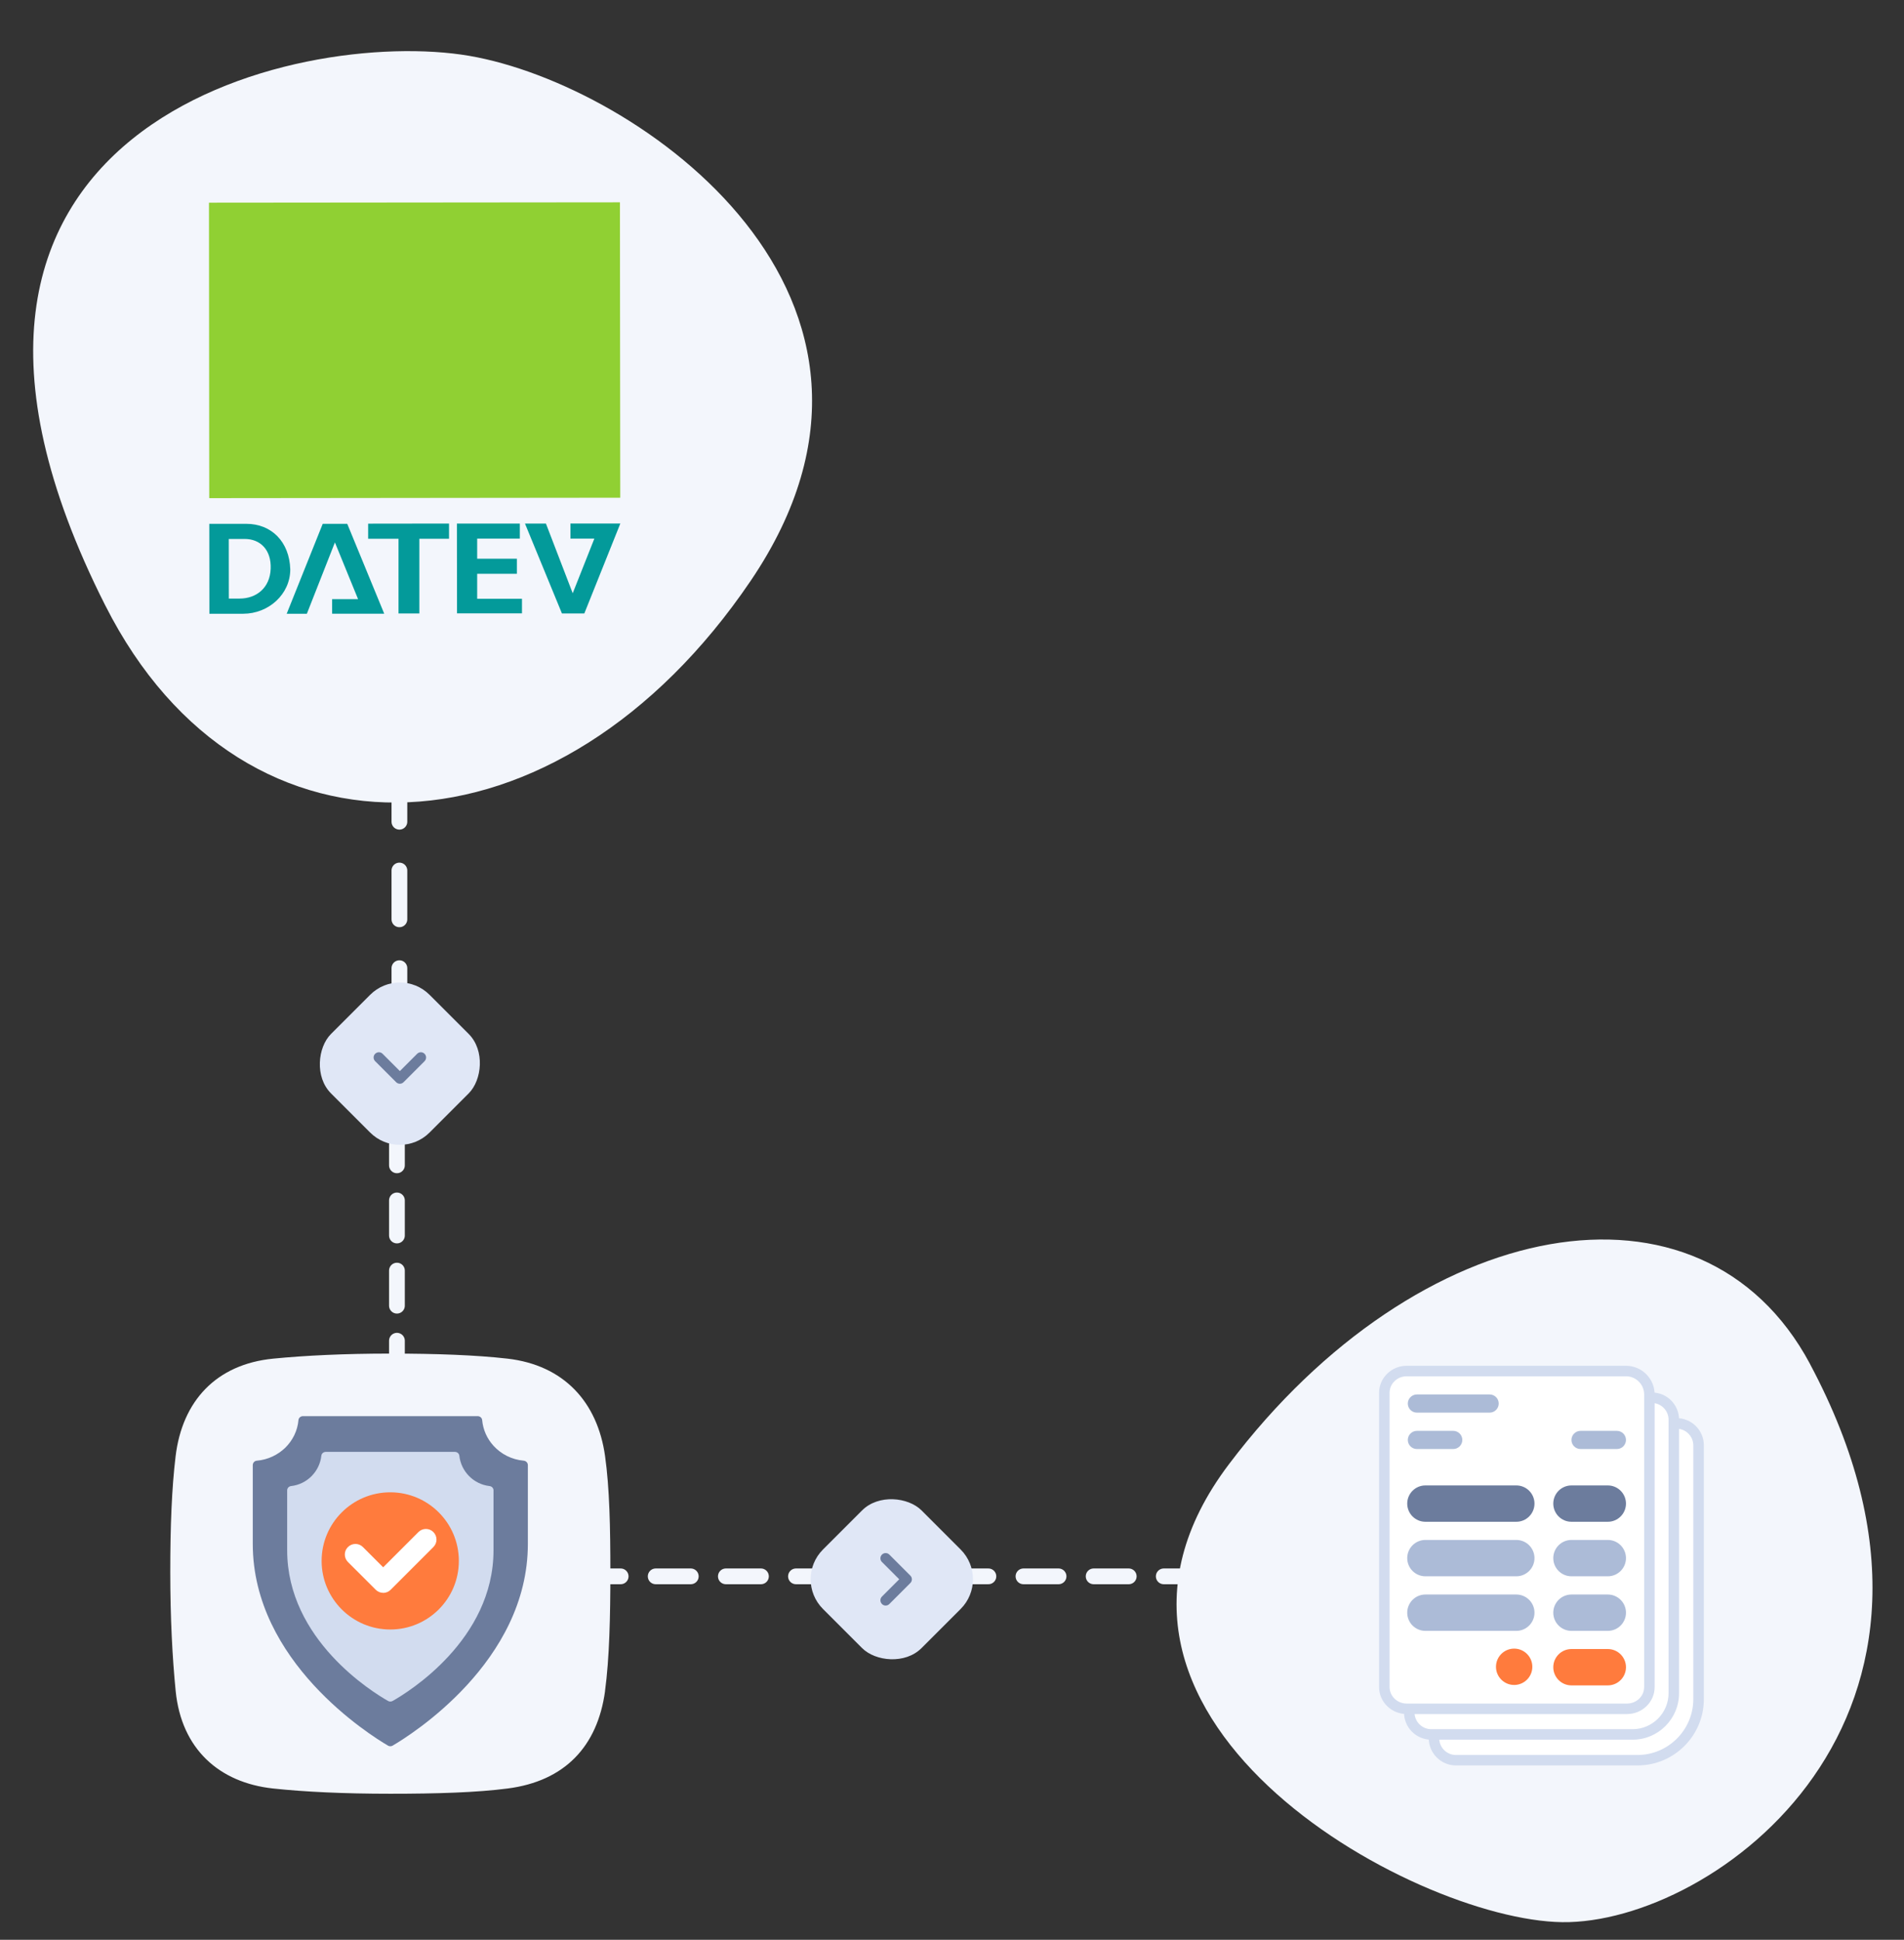
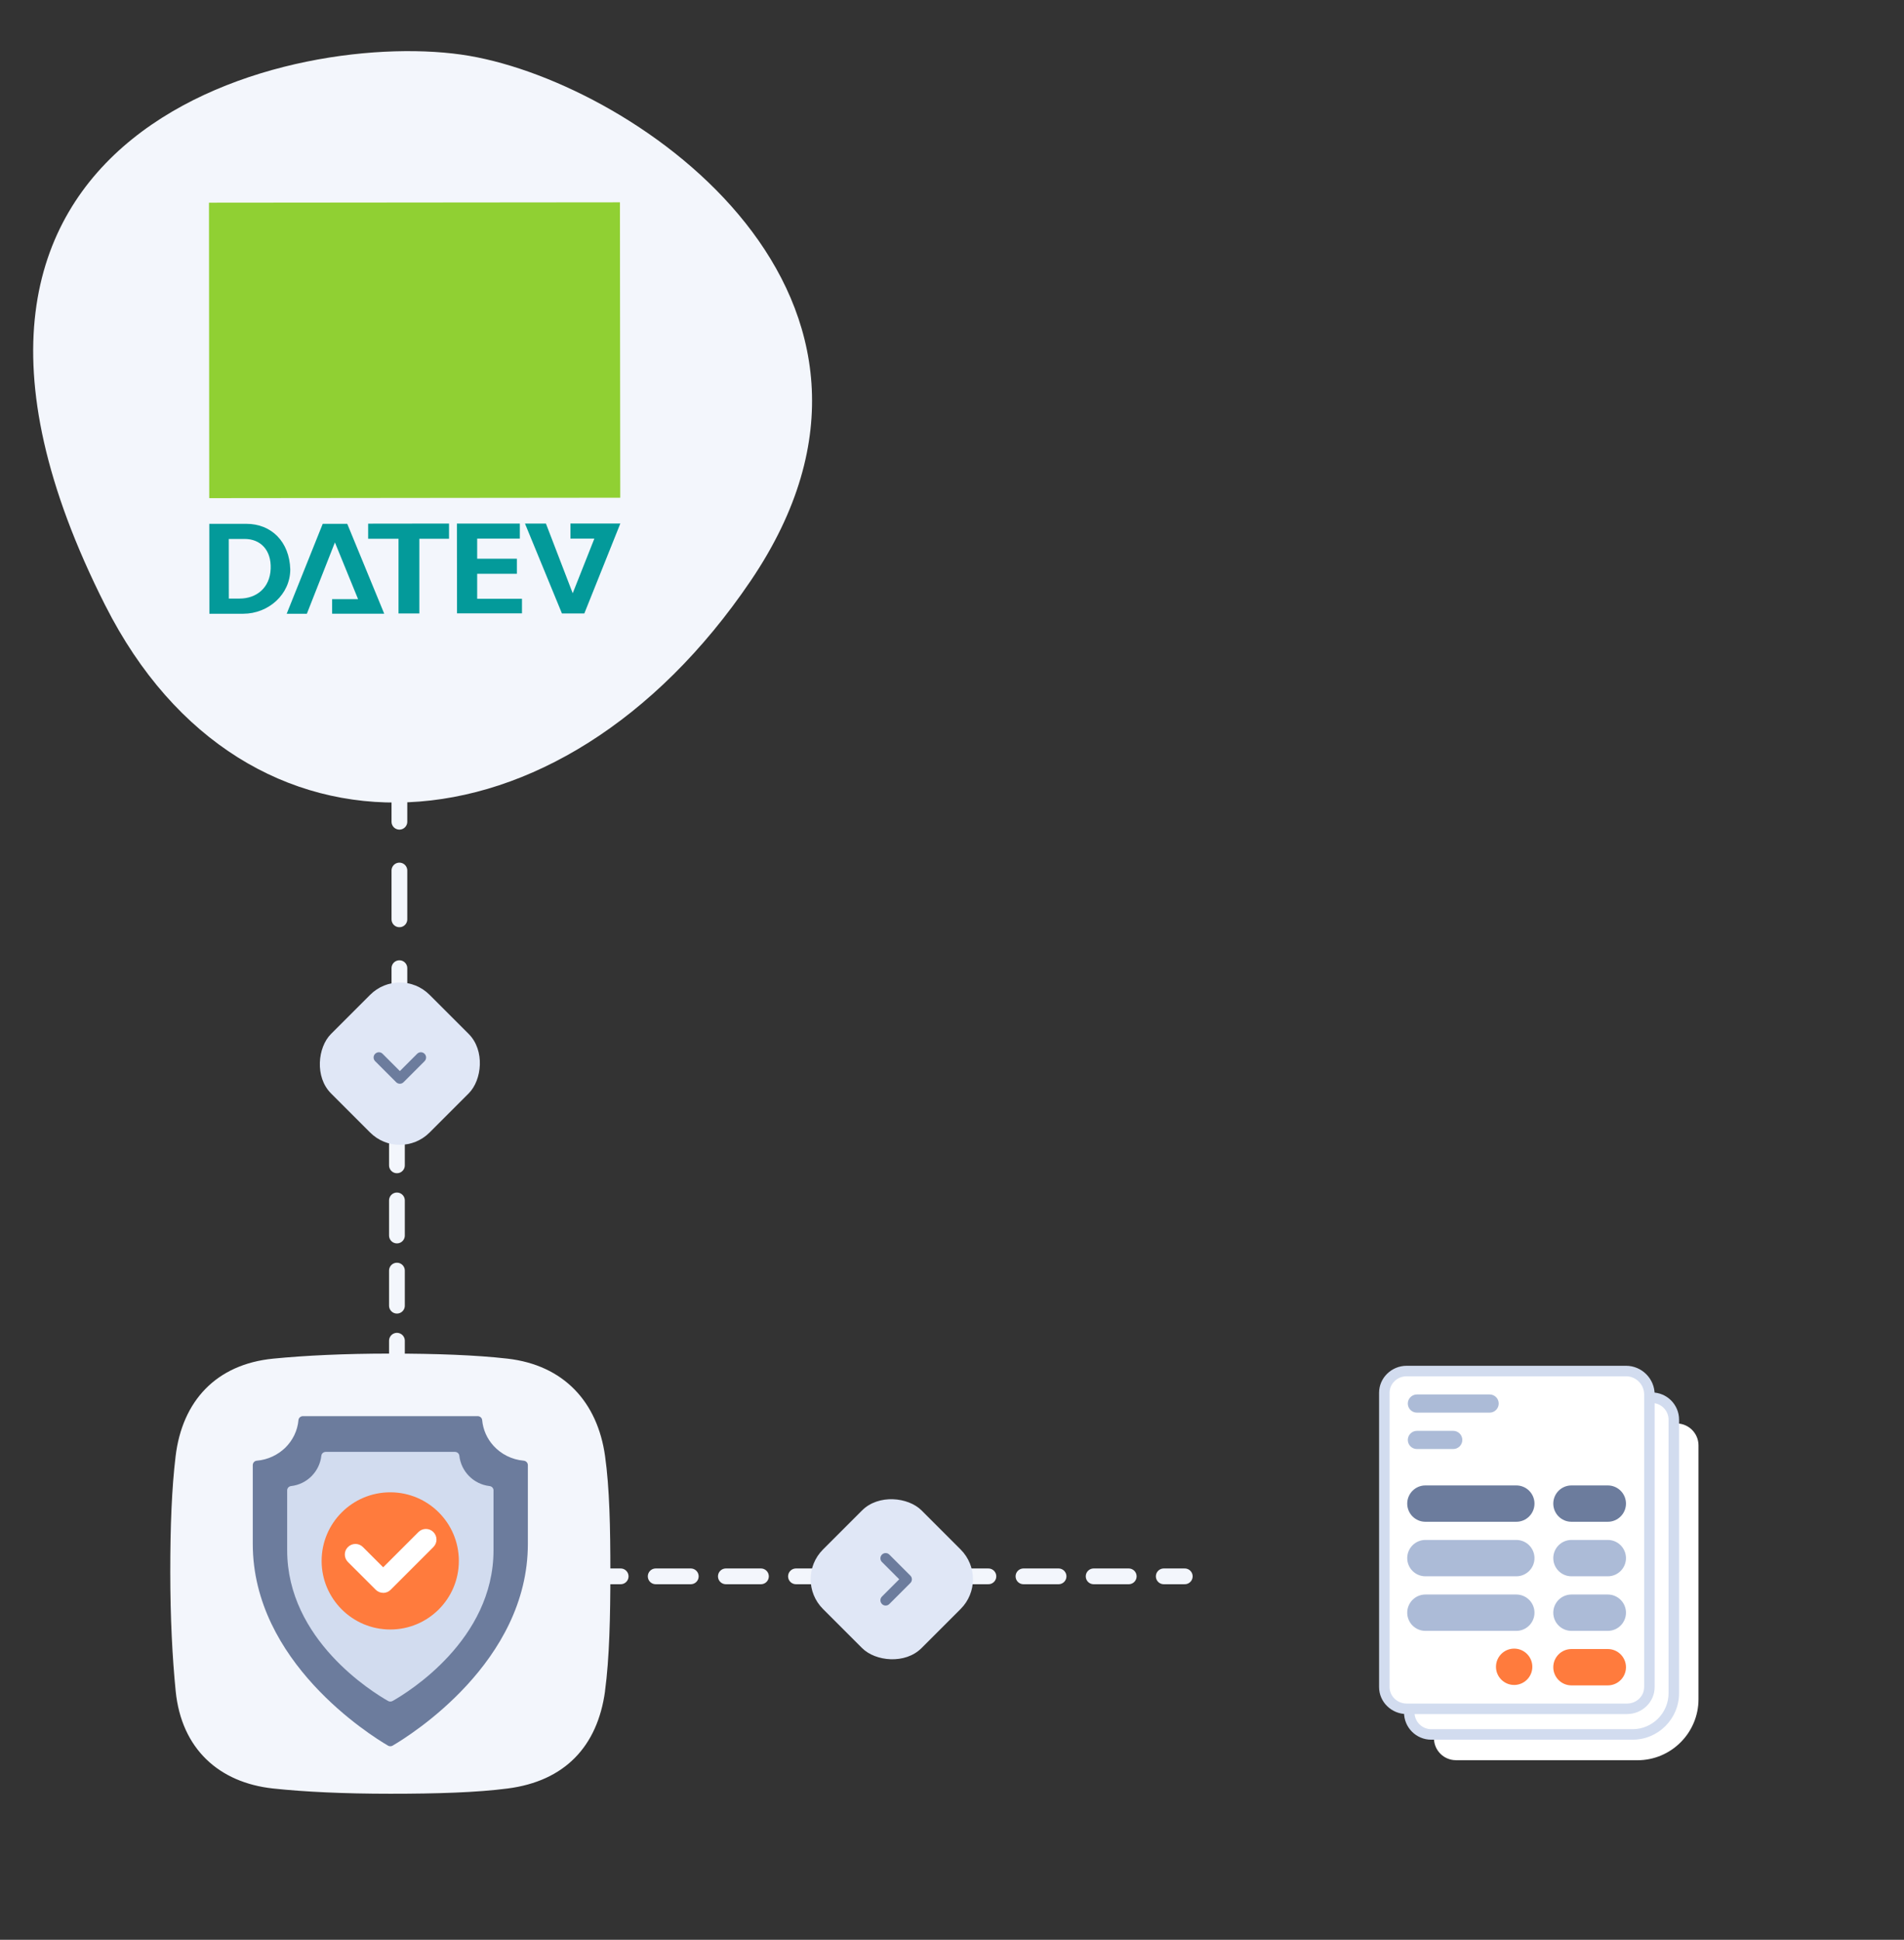
<svg xmlns="http://www.w3.org/2000/svg" id="Calque_1" viewBox="0 0 362.54 369.32">
  <rect x="0" y="0" width="362.54" height="369.32" fill="#333333" stroke="none" />
  <defs>
    <style>.cls-1{fill:#039a9a;}.cls-1,.cls-2{fill-rule:evenodd;}.cls-3{fill:#f3f6fc;}.cls-4{fill:#e0e7f6;}.cls-5{stroke-dasharray:9.29 9.29;}.cls-5,.cls-6,.cls-7{fill:none;stroke:#f3f6fc;stroke-linecap:round;stroke-linejoin:round;stroke-width:3px;}.cls-8{fill:#90d033;}.cls-9,.cls-2{fill:#6c7c9d;}.cls-10{fill:#acbbd7;}.cls-11{fill:#fff;}.cls-12{fill:#d2dcef;}.cls-7{stroke-dasharray:6.68 6.68;}.cls-13{fill:#ff7b3d;}</style>
  </defs>
  <line class="cls-6" x1="76.05" y1="152.45" x2="76.05" y2="156.45" />
  <line class="cls-5" x1="76.05" y1="165.74" x2="76.05" y2="179.68" />
  <line class="cls-6" x1="76.05" y1="184.33" x2="76.05" y2="188.33" />
  <line class="cls-6" x1="75.58" y1="217.87" x2="75.58" y2="221.87" />
  <line class="cls-7" x1="75.58" y1="228.55" x2="75.58" y2="251.92" />
  <line class="cls-6" x1="75.58" y1="255.26" x2="75.58" y2="259.26" />
  <line class="cls-6" x1="114.18" y1="300.12" x2="118.18" y2="300.12" />
  <line class="cls-7" x1="124.85" y1="300.12" x2="148.22" y2="300.12" />
  <line class="cls-6" x1="151.56" y1="300.12" x2="155.56" y2="300.12" />
  <line class="cls-6" x1="184.2" y1="300.12" x2="188.2" y2="300.12" />
  <line class="cls-7" x1="194.88" y1="300.12" x2="218.25" y2="300.12" />
  <line class="cls-6" x1="221.59" y1="300.12" x2="225.59" y2="300.12" />
-   <path class="cls-3" d="M344.63,259.67c36.03,67.46-18.48,106.66-47.15,106.29-28.67-.37-99.49-39.61-63.46-87.21,35.99-47.64,90.01-57.6,110.62-19.08" />
  <path class="cls-11" d="M277.22,335.12c-2.31,0-4.18-1.88-4.18-4.18v-55.75c0-2.31,1.88-4.18,4.18-4.18h42.01c2.31,0,4.18,1.88,4.18,4.18v48.32c0,6.41-5.21,11.62-11.62,11.62h-34.58Z" />
-   <path class="cls-12" d="M319.24,272.01c1.75,0,3.18,1.43,3.18,3.18v48.32c0,5.84-4.78,10.62-10.62,10.62h-34.58c-1.75,0-3.18-1.43-3.18-3.18v-55.75c0-1.75,1.43-3.18,3.18-3.18h42.01M319.24,270.01h-42.01c-2.86,0-5.18,2.32-5.18,5.18v55.75c0,2.86,2.32,5.18,5.18,5.18h34.58c6.96,0,12.62-5.66,12.62-12.62v-48.32c0-2.86-2.32-5.18-5.18-5.18h0Z" />
  <path class="cls-11" d="M272.52,330.23c-2.31,0-4.18-1.88-4.18-4.18v-55.75c0-2.31,1.88-4.18,4.18-4.18h42.01c2.31,0,4.18,1.88,4.18,4.18v52.08c0,4.33-3.52,7.85-7.85,7.85h-38.34Z" />
  <path class="cls-12" d="M314.53,267.11c1.75,0,3.18,1.43,3.18,3.18v52.08c0,3.77-3.08,6.85-6.85,6.85h-38.34c-1.75,0-3.18-1.43-3.18-3.18v-55.75c0-1.75,1.43-3.18,3.18-3.18h42.01M314.53,265.11h-42.01c-2.86,0-5.18,2.32-5.18,5.18v55.75c0,2.86,2.32,5.18,5.18,5.18h38.34c4.88,0,8.85-3.97,8.85-8.85v-52.08c0-2.86-2.32-5.18-5.18-5.18h0Z" />
  <g id="ico-payslip">
    <path class="cls-11" d="M267.85,325.35c-2.35,0-4.26-1.86-4.26-4.14v-56.03c0-2.28,1.91-4.14,4.26-4.14h41.75c2.46,0,4.46,2,4.46,4.46v55.71c0,2.28-1.91,4.14-4.26,4.14h-41.95Z" />
    <path class="cls-12" d="M309.6,262.03c1.91,0,3.46,1.55,3.46,3.46v55.71c0,1.74-1.46,3.14-3.26,3.14h-41.95c-1.8,0-3.26-1.41-3.26-3.14v-56.03c0-1.74,1.46-3.14,3.26-3.14h41.75M309.6,260.03h-41.75c-2.9,0-5.26,2.31-5.26,5.14v56.03c0,2.84,2.36,5.14,5.26,5.14h41.95c2.9,0,5.26-2.31,5.26-5.14v-55.71c0-3.01-2.45-5.46-5.46-5.46h0Z" />
    <path class="cls-10" d="M288.72,300.11h-17.31c-1.91,0-3.46-1.55-3.46-3.46s1.55-3.46,3.46-3.46h17.31c1.91,0,3.46,1.55,3.46,3.46s-1.55,3.46-3.46,3.46" />
    <path class="cls-10" d="M306.14,300.11h-6.92c-1.91,0-3.46-1.55-3.46-3.46s1.55-3.46,3.46-3.46h6.92c1.91,0,3.46,1.55,3.46,3.46s-1.55,3.46-3.46,3.46" />
    <path class="cls-9" d="M288.72,289.73h-17.31c-1.91,0-3.46-1.55-3.46-3.46s1.55-3.46,3.46-3.46h17.31c1.91,0,3.46,1.55,3.46,3.46s-1.55,3.46-3.46,3.46" />
    <path class="cls-9" d="M306.14,289.73h-6.92c-1.91,0-3.46-1.55-3.46-3.46s1.55-3.46,3.46-3.46h6.92c1.91,0,3.46,1.55,3.46,3.46s-1.55,3.46-3.46,3.46" />
    <path class="cls-10" d="M288.72,310.5h-17.31c-1.91,0-3.46-1.55-3.46-3.46s1.55-3.46,3.46-3.46h17.31c1.91,0,3.46,1.55,3.46,3.46s-1.55,3.46-3.46,3.46" />
    <path class="cls-10" d="M306.14,310.5h-6.92c-1.91,0-3.46-1.55-3.46-3.46s1.55-3.46,3.46-3.46h6.92c1.91,0,3.46,1.55,3.46,3.46s-1.55,3.46-3.46,3.46" />
    <path class="cls-13" d="M306.14,320.88h-6.92c-1.91,0-3.46-1.55-3.46-3.46s1.55-3.46,3.46-3.46h6.92c1.91,0,3.46,1.55,3.46,3.46s-1.55,3.46-3.46,3.46" />
    <path class="cls-13" d="M288.31,320.8h0c-1.91,0-3.46-1.55-3.46-3.46s1.55-3.46,3.46-3.46,3.46,1.55,3.46,3.46-1.55,3.46-3.46,3.46" />
    <path class="cls-10" d="M283.64,268.95h-13.85c-.96,0-1.73-.78-1.73-1.73s.78-1.73,1.73-1.73h13.85c.96,0,1.73.78,1.73,1.73s-.77,1.73-1.73,1.73" />
    <path class="cls-10" d="M276.71,275.88h-6.92c-.96,0-1.73-.78-1.73-1.73s.78-1.73,1.73-1.73h6.92c.96,0,1.73.78,1.73,1.73s-.77,1.73-1.73,1.73" />
-     <path class="cls-10" d="M307.87,275.88h-6.92c-.96,0-1.73-.78-1.73-1.73s.78-1.73,1.73-1.73h6.92c.96,0,1.73.78,1.73,1.73s-.77,1.73-1.73,1.73" />
  </g>
  <rect class="cls-4" x="62.87" y="189.25" width="26.54" height="26.54" rx="8" ry="8" transform="translate(165.5 5.47) rotate(45)" />
  <g id="down">
    <path class="cls-2" d="M71.44,200.63c.39-.39,1.02-.39,1.41,0l3.29,3.29,3.29-3.29c.39-.39,1.02-.39,1.41,0,.39.39.39,1.02,0,1.41l-4,4c-.39.39-1.02.39-1.41,0l-4-4c-.39-.39-.39-1.02,0-1.41" />
  </g>
  <rect class="cls-4" x="156.54" y="287.4" width="26.54" height="26.54" rx="8" ry="8" transform="translate(-162.87 208.14) rotate(-45)" />
  <g id="down-2">
    <path class="cls-2" d="M167.93,305.38c-.39-.39-.39-1.02,0-1.41l3.29-3.29-3.29-3.29c-.39-.39-.39-1.02,0-1.41.39-.39,1.02-.39,1.41,0l4,4c.39.39.39,1.02,0,1.41l-4,4c-.39.39-1.02.39-1.41,0" />
  </g>
  <path class="cls-3" d="M115.21,321.96c-1.44,10.57-7.7,17.15-18.54,18.55-5.94.77-13.45,1-22.34,1s-16.38-.36-22.34-1c-10.27-1.11-17.44-7.53-18.54-18.54-.63-6.3-1.03-14.05-1.03-22.68s.28-15.95,1.02-22.07c1.27-10.45,7.68-17.48,18.6-18.55,6.01-.59,13.51-.96,22.28-.96s16.29.28,22.29.96c10.74,1.23,17.16,8.25,18.6,18.56.85,6.05,1.01,13.57,1.01,22.06s-.18,16.45-1.02,22.67" />
  <path class="cls-9" d="M74.77,332.35c-.28.16-.62.16-.89,0-3.45-2.02-25.75-15.97-25.75-38.41v-15c0-.43.33-.81.77-.84,2.1-.18,3.99-1.09,5.41-2.46,1.41-1.38,2.34-3.22,2.52-5.27.04-.43.42-.75.86-.75h33.26c.44,0,.83.33.86.76.17,1.86.95,3.55,2.15,4.87,1.44,1.59,3.48,2.65,5.77,2.85.44.04.78.41.78.84v15c0,22.46-22.29,36.39-25.75,38.41" />
  <path class="cls-12" d="M74.77,323.84c-.28.16-.62.16-.89,0-2.92-1.66-19.2-11.65-19.2-28.69v-11.41c0-.41.32-.76.75-.81,3.03-.34,5.43-2.76,5.76-5.79.04-.41.42-.72.86-.72h24.55c.44,0,.82.31.86.72.33,3.03,2.73,5.45,5.76,5.79.43.05.75.4.75.81v11.41c0,17.05-16.27,27.04-19.2,28.69" />
  <path class="cls-13" d="M87.37,297.18c0,7.22-5.85,13.06-13.06,13.06s-13.07-5.85-13.07-13.06,5.85-13.06,13.07-13.06,13.06,5.85,13.06,13.06" />
  <path class="cls-11" d="M72.97,303.26c-.54,0-1.05-.21-1.43-.59l-5.29-5.28c-.79-.79-.79-2.07,0-2.85s2.07-.79,2.85,0l3.86,3.86,6.71-6.71c.79-.79,2.07-.79,2.85,0,.79.79.79,2.07,0,2.85l-8.14,8.14c-.38.38-.89.59-1.43.59" />
  <g id="luccabulle">
    <path class="cls-3" d="M20.05,115.28C-26.33,23.55,57,5.09,89.34,10.63c32.33,5.54,90.09,46.04,53.61,99.93-36.49,53.88-96.48,57.03-122.89,4.73" />
  </g>
  <path class="cls-1" d="M43.58,113.96h2.05c3.15,0,5.77-1.99,5.91-5.68.14-3.55-1.94-5.67-4.95-5.67h-3.03s.01,11.35.01,11.35h0ZM39.85,99.73h7.02c4.82-.01,8.24,3.41,8.4,8.67,0,4.74-4.12,8.44-8.94,8.45h-6.46s-.02-17.11-.02-17.11h0ZM87.02,99.68h11.96s0,2.87,0,2.87h-8.12s0,3.82,0,3.82h7.56s0,2.88,0,2.88h-7.56s0,4.75,0,4.75h8.53s0,2.78,0,2.78h-12.37s-.02-17.11-.02-17.11h0ZM63.24,116.83v-2.76s4.94,0,4.94,0l-4.41-10.8-5.34,13.58h-3.84s6.86-17.12,6.86-17.12h4.67s7.04,17.11,7.04,17.11h-9.9ZM70.1,102.59v-2.89s15.4-.02,15.4-.02v2.89s-5.65,0-5.65,0v14.23s-3.97,0-3.97,0v-14.23s-5.79,0-5.79,0h0ZM108.62,99.66v2.89s4.55,0,4.55,0l-4.12,10.4-5.1-13.27h-3.99s7.04,17.12,7.04,17.12h4.26s6.86-17.13,6.86-17.13h-9.49Z" />
  <polygon class="cls-8" points="39.79 38.59 118.04 38.52 118.1 94.76 39.84 94.84 39.79 38.59" />
</svg>